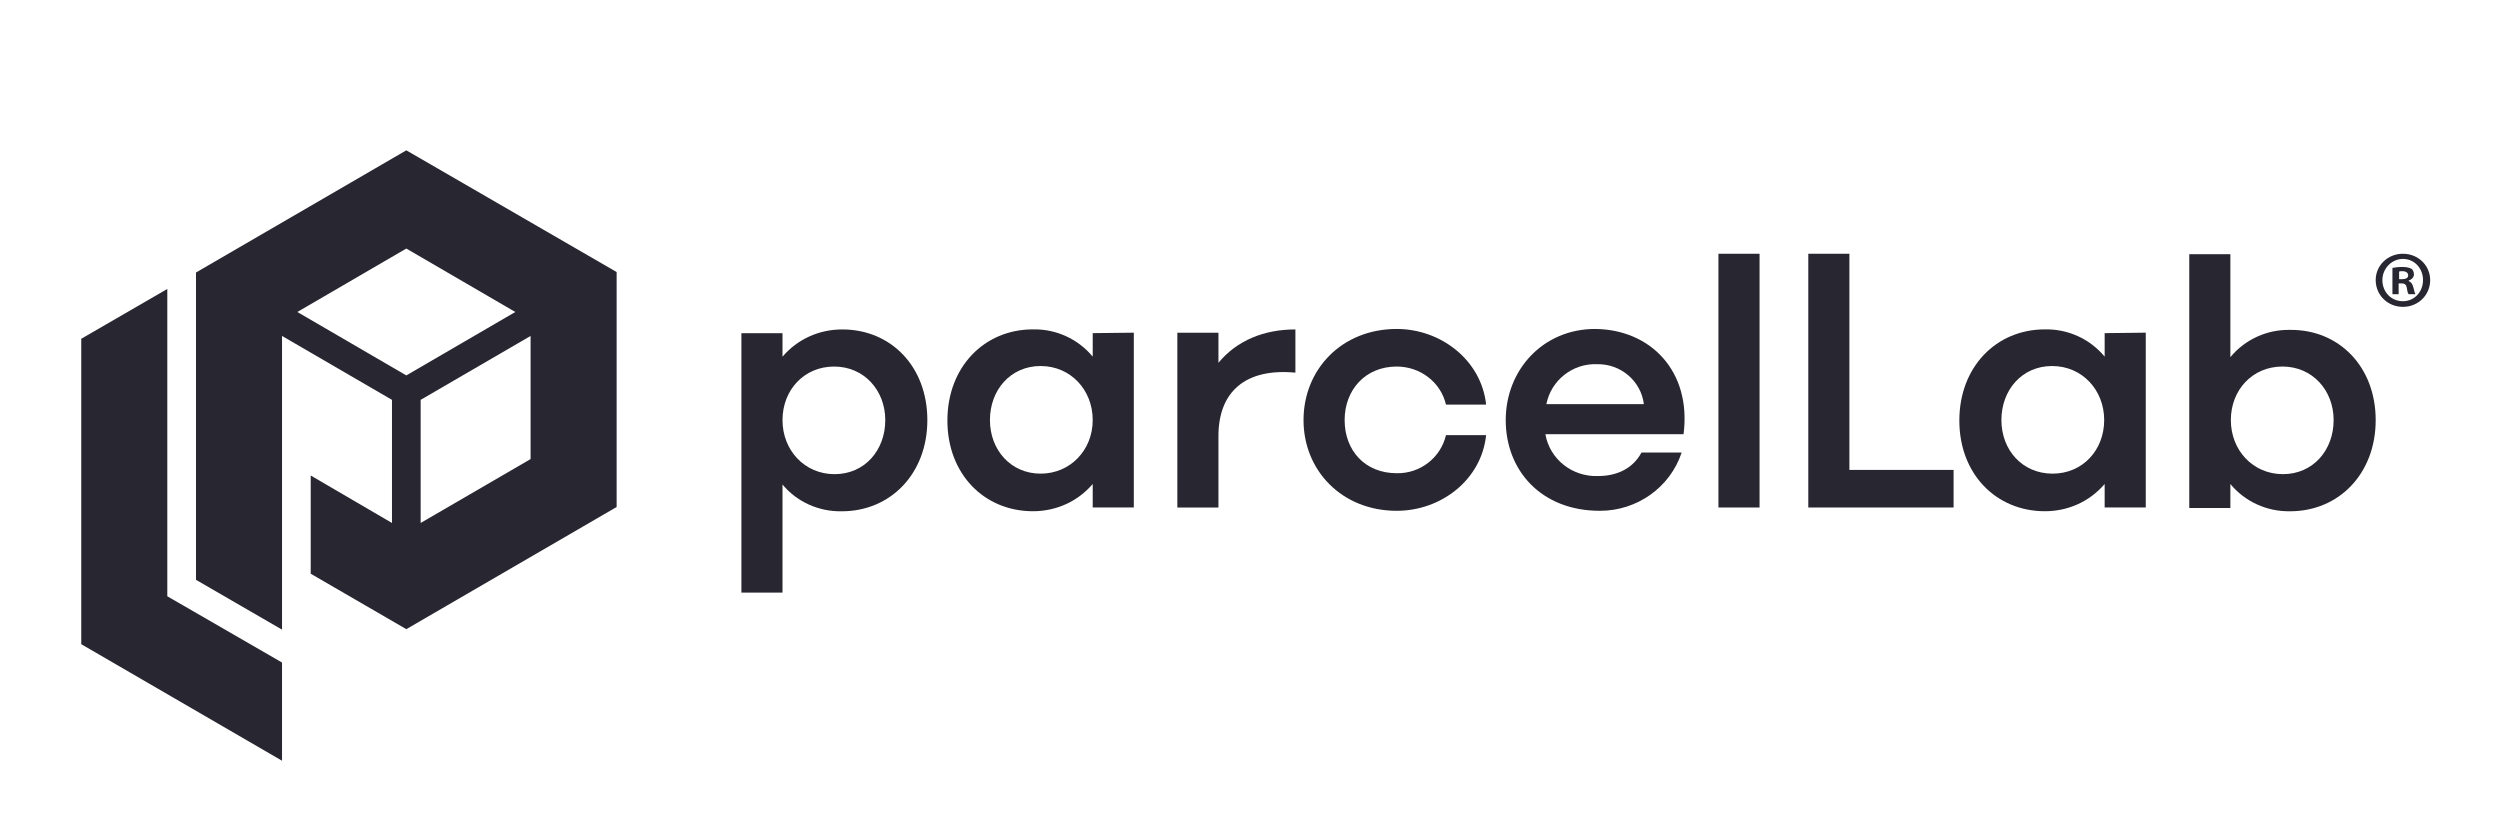
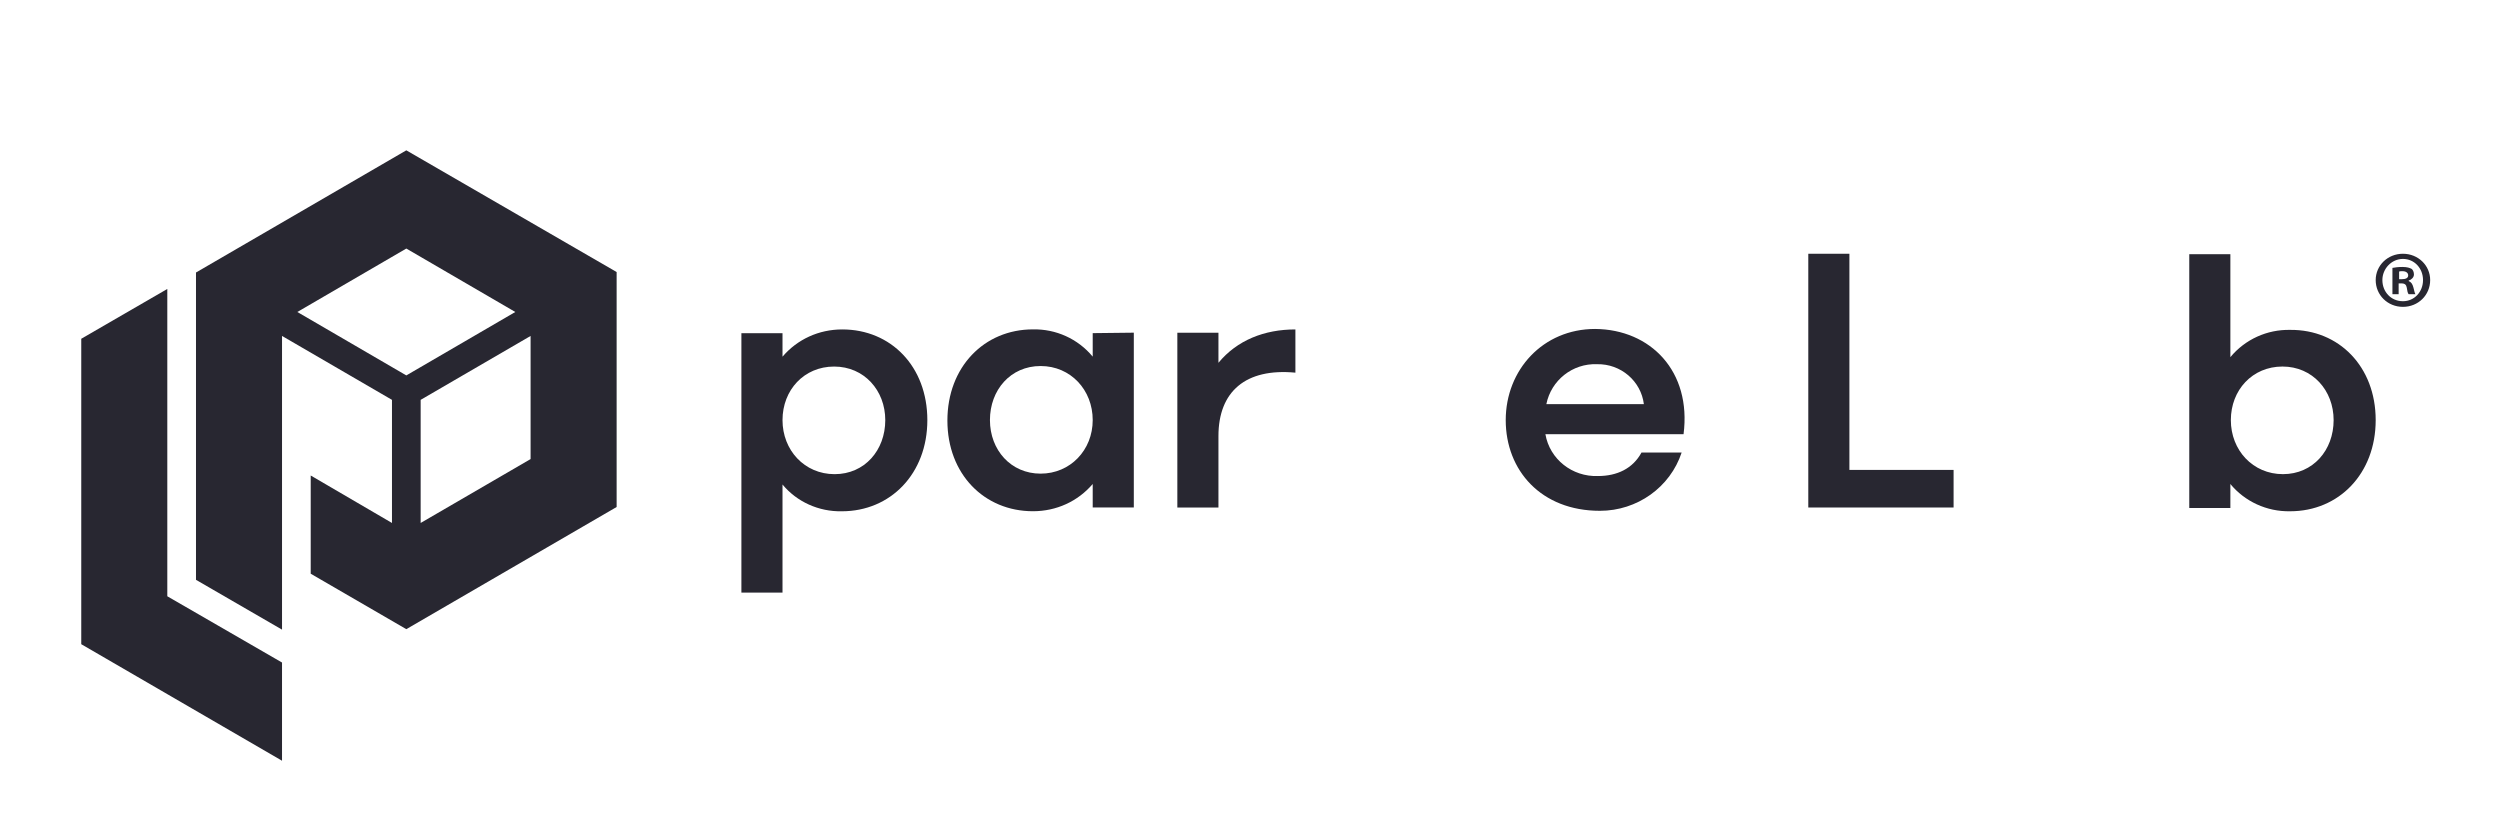
<svg xmlns="http://www.w3.org/2000/svg" width="520" height="173" viewBox="0 0 520 173" fill="none">
  <path d="M34.799 124.024V60.102L16.902 70.463V133.993L58.661 158.233V137.806L34.799 124.024Z" fill="#282731" />
  <path fill-rule="evenodd" clip-rule="evenodd" d="M84.513 31.269L40.766 56.681V120.604L58.662 130.964V69.877L81.53 83.169V108.777L64.628 98.905V119.333L84.513 130.866L128.26 105.454V56.584L84.513 31.269ZM61.844 64.892L84.513 51.697L107.182 64.892L84.513 78.087L61.844 64.892ZM110.363 95.485L87.496 108.777V83.169L110.363 69.877V95.485Z" fill="#282731" />
-   <path d="M365.987 52.781V105.561H357.434V52.781H365.987Z" fill="#282731" />
-   <path d="M271.133 87.385C271.133 76.829 279.087 68.423 290.521 68.423C299.668 68.423 308.119 74.874 309.113 84.159H300.762C299.668 79.468 295.393 76.242 290.521 76.242C283.959 76.242 279.684 81.129 279.684 87.385C279.684 93.64 283.859 98.429 290.521 98.429C295.393 98.527 299.668 95.204 300.762 90.512H309.113C308.119 99.895 299.668 106.248 290.521 106.248C279.087 106.248 271.133 97.843 271.133 87.385Z" fill="#282731" />
  <path fill-rule="evenodd" clip-rule="evenodd" d="M235.834 69.195V105.554H227.284V100.667C224.202 104.284 219.727 106.336 214.856 106.336C204.714 106.336 197.059 98.614 197.059 87.472C197.059 76.33 204.714 68.51 214.856 68.51C219.628 68.413 224.202 70.465 227.284 74.179V69.293L235.834 69.195ZM227.284 87.374C227.284 81.119 222.71 76.134 216.447 76.134C210.183 76.134 205.908 81.119 205.908 87.374C205.908 93.63 210.282 98.517 216.447 98.517C222.611 98.517 227.284 93.63 227.284 87.374Z" fill="#282731" />
  <path fill-rule="evenodd" clip-rule="evenodd" d="M192.888 87.385C192.888 98.527 185.231 106.347 175.09 106.347C170.318 106.444 165.744 104.392 162.762 100.775V123.256H154.211V69.303H162.762V74.19C165.844 70.574 170.318 68.521 175.19 68.521C185.331 68.521 192.888 76.243 192.888 87.385ZM184.138 87.385C184.138 81.227 179.764 76.243 173.5 76.243C167.236 76.243 162.762 81.13 162.762 87.385C162.762 93.641 167.336 98.625 173.599 98.625C179.863 98.625 184.138 93.641 184.138 87.385Z" fill="#282731" />
  <path d="M269.444 77.513V68.521C262.982 68.521 257.315 70.769 253.437 75.461V69.205H244.887V105.565H253.437V90.708C253.437 81.423 259.104 76.536 269.444 77.513Z" fill="#282731" />
  <path fill-rule="evenodd" clip-rule="evenodd" d="M321.444 90.317H350.179C351.866 77.219 343.317 68.52 331.784 68.423C320.947 68.423 313.191 76.927 313.191 87.385C313.191 97.843 320.549 106.248 332.778 106.248C340.533 106.248 347.393 101.361 349.781 94.129H341.428C339.638 97.452 336.357 99.015 332.38 99.015C327.011 99.211 322.338 95.497 321.444 90.317ZM341.925 84.061H321.642C322.637 79.076 327.111 75.558 332.182 75.753C337.153 75.656 341.329 79.272 341.925 84.061Z" fill="#282731" />
  <path d="M406.346 105.561V97.742H384.676V52.781H376.125V105.561H406.346Z" fill="#282731" />
-   <path fill-rule="evenodd" clip-rule="evenodd" d="M446.319 69.195V105.554H437.768V100.667C434.688 104.284 430.214 106.336 425.339 106.336C415.199 106.336 407.543 98.614 407.543 87.472C407.543 76.33 415.199 68.51 425.339 68.51C430.116 68.413 434.688 70.465 437.768 74.179V69.293L446.319 69.195ZM437.67 87.374C437.67 81.119 433.095 76.134 426.83 76.134C420.568 76.134 416.293 81.119 416.293 87.374C416.293 93.63 420.669 98.517 426.931 98.517C433.196 98.517 437.67 93.63 437.67 87.374Z" fill="#282731" />
  <path fill-rule="evenodd" clip-rule="evenodd" d="M476.344 106.344C486.484 106.344 494.143 98.525 494.143 87.382C494.143 76.24 486.484 68.518 476.344 68.616C471.574 68.518 466.999 70.571 463.918 74.285V52.88H455.367V105.659H463.918V100.675C466.897 104.291 471.476 106.441 476.344 106.344ZM474.755 76.24C481.021 76.24 485.394 81.225 485.394 87.382C485.394 93.638 481.118 98.622 474.853 98.622C468.591 98.622 464.016 93.638 464.016 87.382C464.016 81.126 468.494 76.24 474.755 76.24Z" fill="#282731" />
  <path fill-rule="evenodd" clip-rule="evenodd" d="M497.625 61.196H498.918V58.948H499.514C500.211 58.948 500.507 59.241 500.608 59.828C500.705 60.511 500.806 61 501.005 61.196H502.395C502.298 61 502.197 60.707 501.998 59.828C501.799 59.046 501.503 58.655 501.005 58.459V58.361C501.601 58.166 502.099 57.677 502.099 57.091C502.099 56.602 501.901 56.113 501.601 55.918C501.204 55.722 500.705 55.527 499.712 55.527C498.82 55.527 498.12 55.625 497.625 55.722V61.196ZM499.611 58.068H499.015V56.504C499.116 56.406 499.413 56.407 499.712 56.407C500.507 56.407 500.904 56.797 500.904 57.286C500.904 57.873 500.308 58.068 499.611 58.068Z" fill="#282731" />
  <path fill-rule="evenodd" clip-rule="evenodd" d="M499.81 63.826C502.992 63.826 505.476 61.382 505.476 58.255C505.476 55.225 502.992 52.781 499.81 52.781C496.629 52.781 494.145 55.225 494.145 58.255C494.145 61.382 496.629 63.826 499.81 63.826ZM499.81 62.653C497.326 62.653 495.535 60.698 495.535 58.255C495.535 55.909 497.423 53.856 499.81 53.856C502.197 53.856 503.988 55.811 503.988 58.255C503.988 60.698 502.197 62.653 499.81 62.653Z" fill="#282731" />
</svg>